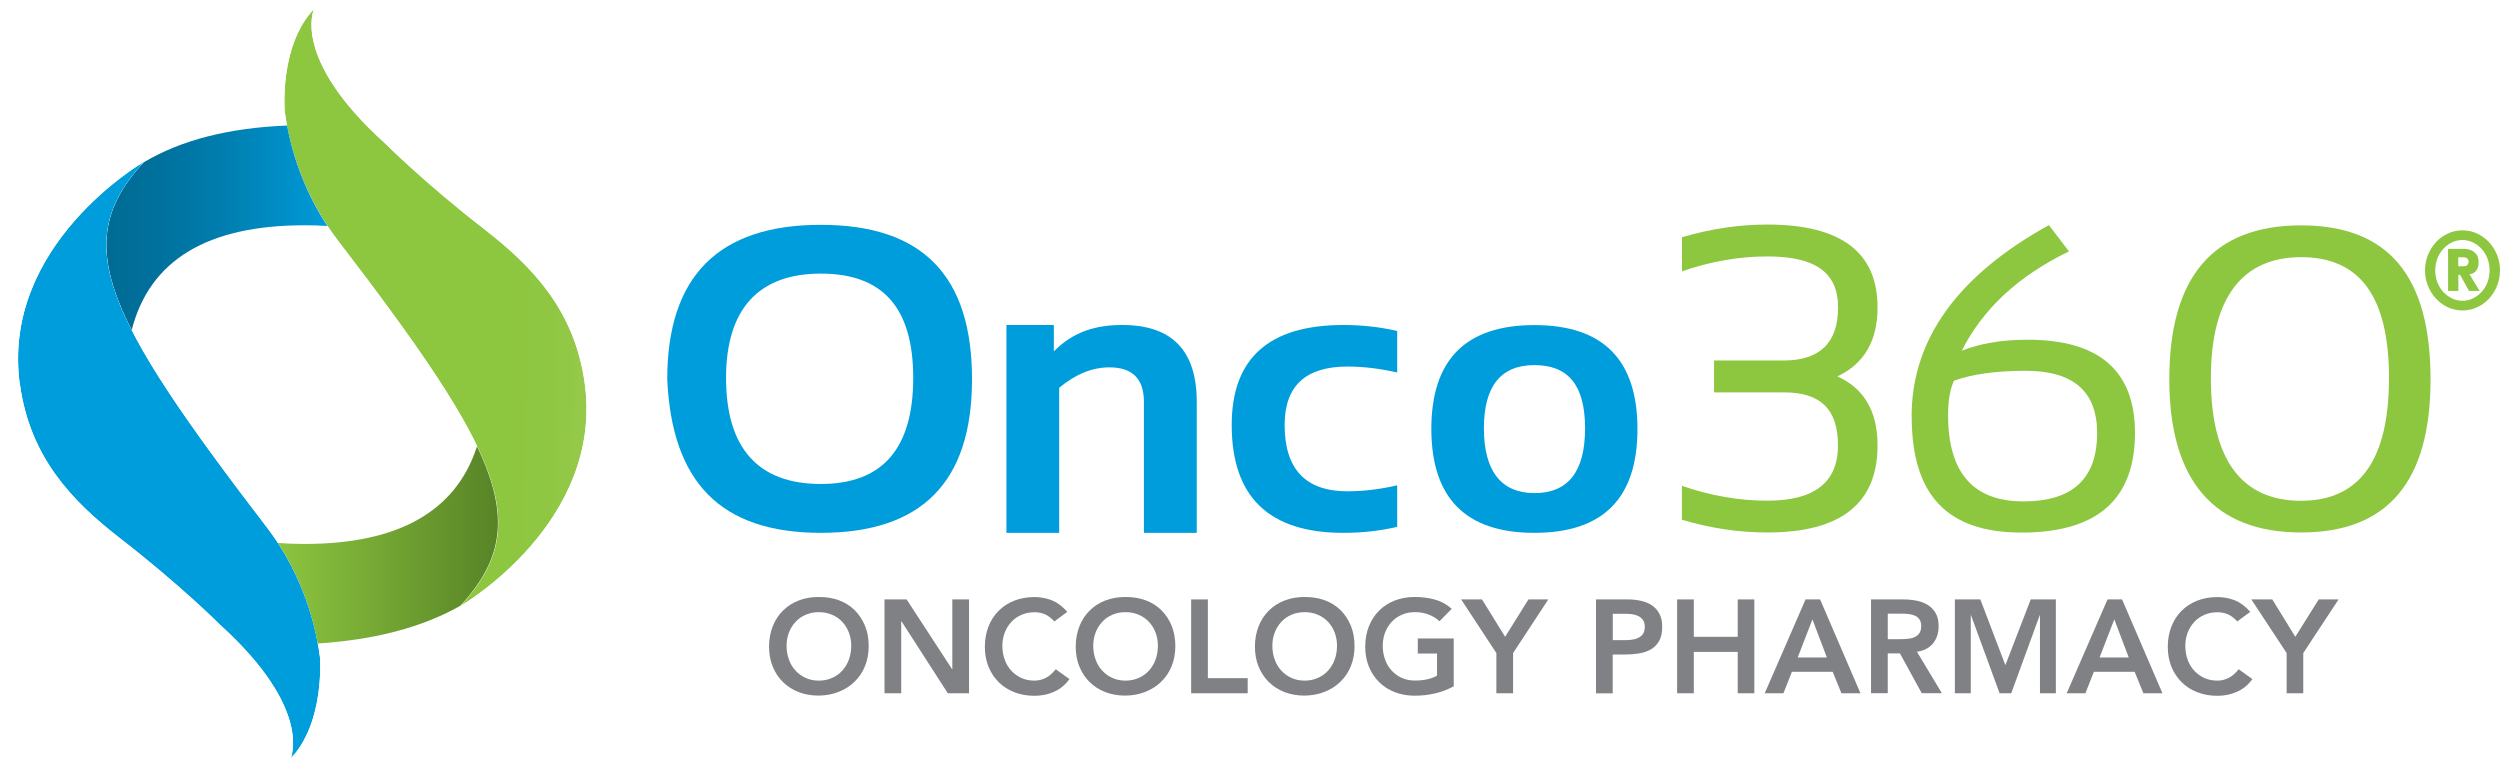
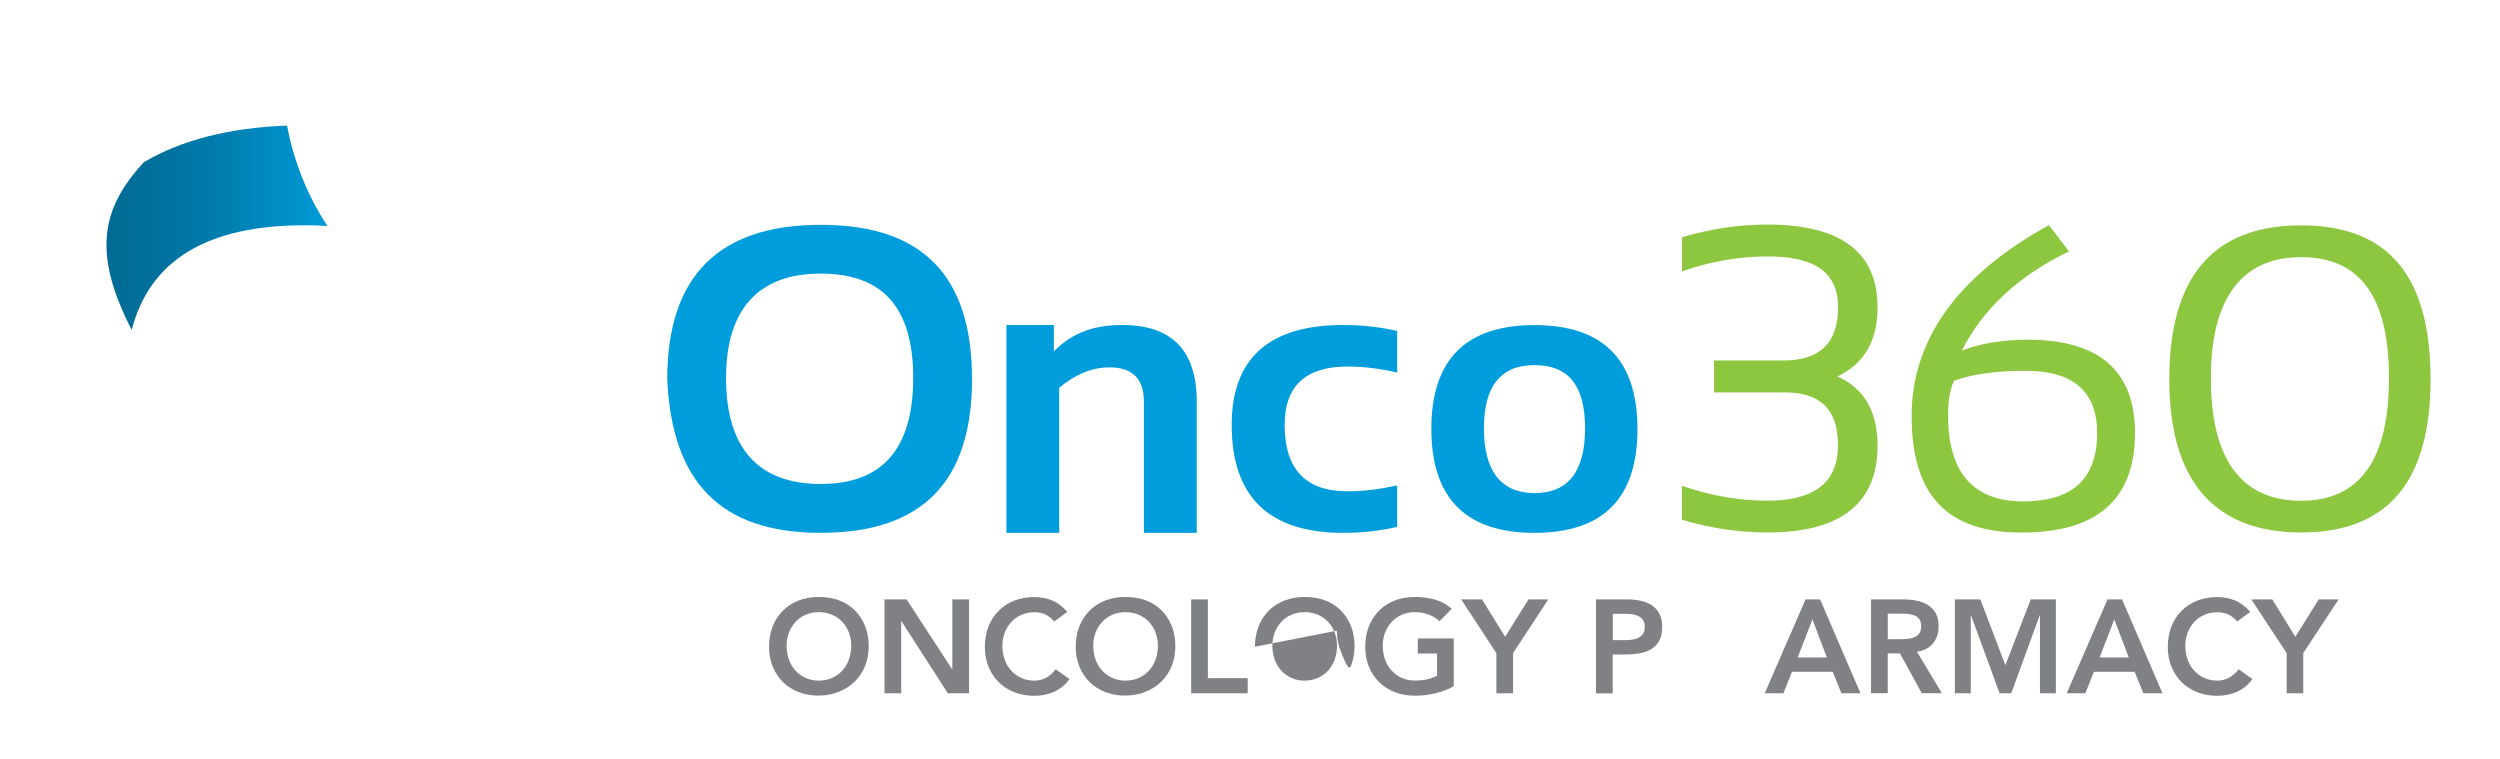
<svg xmlns="http://www.w3.org/2000/svg" id="Layer_1" width="276.77" height="84" viewBox="0 0 276.77 84">
  <defs>
    <style>.cls-1{fill:none;}.cls-2{mask:url(#mask);}.cls-3{fill:#8dc63f;}.cls-4{fill:url(#linear-gradient-5);}.cls-5{fill:url(#linear-gradient-6);}.cls-6{fill:url(#linear-gradient-4);}.cls-7{fill:url(#linear-gradient-3);}.cls-8{fill:url(#linear-gradient-2);}.cls-9{fill:url(#linear-gradient);}.cls-10{fill:#808184;}.cls-11{mask:url(#mask-1);}.cls-12{clip-path:url(#clippath-1);}.cls-13{clip-path:url(#clippath-3);}.cls-14{clip-path:url(#clippath-4);}.cls-15{clip-path:url(#clippath-2);}.cls-16{fill:#009ddc;}.cls-17{clip-path:url(#clippath);}</style>
    <clipPath id="clippath">
-       <path class="cls-1" d="M31.51,12.26c.64,4.88,2.54,9.99,5.88,14.34,18.07,23.58,21.89,31.56,13.55,40.51,0,0,15.99-9.2,13.78-24.78-1.13-7.9-5.62-12.71-11.08-16.94-6.72-5.21-11.01-9.52-11.01-9.52C32.16,6.43,34.77.99,34.77.99c-3.85,4.02-3.26,11.27-3.26,11.27" />
-     </clipPath>
+       </clipPath>
    <clipPath id="clippath-1">
      <rect class="cls-1" x="15.37" y="15.14" width="67.09" height="37.81" transform="translate(13.53 82.01) rotate(-88.42)" />
    </clipPath>
    <linearGradient id="linear-gradient" x1="-177.35" y1="466.97" x2="-175.33" y2="466.97" gradientTransform="translate(6098.01 -2241.39) rotate(-90) scale(12.95 -12.95)" gradientUnits="userSpaceOnUse">
      <stop offset="0" stop-color="#fff" />
      <stop offset=".04" stop-color="#f6f6f6" />
      <stop offset=".11" stop-color="#e1e1e1" />
      <stop offset=".16" stop-color="#ccc" />
      <stop offset=".23" stop-color="#dcdcdc" />
      <stop offset=".33" stop-color="#efefef" />
      <stop offset=".44" stop-color="#fbfbfb" />
      <stop offset=".55" stop-color="#fff" />
      <stop offset="1" stop-color="#fff" />
    </linearGradient>
    <mask id="mask" x="27.21" y="-1.09" width="43.4" height="70.29" maskUnits="userSpaceOnUse">
      <g class="cls-12">
        <rect class="cls-9" x="14.33" y="13.29" width="69.17" height="41.51" transform="translate(13.53 82.01) rotate(-88.42)" />
      </g>
    </mask>
    <linearGradient id="linear-gradient-2" x1="-177.35" y1="466.97" x2="-175.33" y2="466.97" gradientTransform="translate(6098.01 -2241.39) rotate(-90) scale(12.95 -12.95)" gradientUnits="userSpaceOnUse">
      <stop offset="0" stop-color="#a9d26d" />
      <stop offset=".06" stop-color="#a4cf64" />
      <stop offset=".15" stop-color="#98ca4f" />
      <stop offset=".16" stop-color="#97ca4d" />
      <stop offset=".34" stop-color="#8fc742" />
      <stop offset=".55" stop-color="#8dc63f" />
      <stop offset="1" stop-color="#8dc63f" />
    </linearGradient>
    <clipPath id="clippath-2">
      <path class="cls-1" d="M15.95,17.93c-4.97,5.35-5.57,10.37-1.37,18.61,1.98-7.73,8.36-11.6,19.13-11.6.88,0,1.72.02,2.54.08-2.3-3.48-3.76-7.33-4.47-11.12-6.4.25-11.68,1.59-15.82,4.04" />
    </clipPath>
    <linearGradient id="linear-gradient-3" x1="-157.61" y1="410.33" x2="-155.59" y2="410.33" gradientTransform="translate(1919.23 4991) scale(12.1 -12.1)" gradientUnits="userSpaceOnUse">
      <stop offset="0" stop-color="#006c95" />
      <stop offset=".21" stop-color="#00709c" />
      <stop offset=".52" stop-color="#007eaf" />
      <stop offset=".88" stop-color="#0094cf" />
      <stop offset="1" stop-color="#009ddc" />
    </linearGradient>
    <clipPath id="clippath-3">
-       <path class="cls-1" d="M33.71,60.22c-1.02,0-2-.04-2.95-.11,2.28,3.49,3.72,7.35,4.41,11.13,6.34-.41,11.6-1.8,15.78-4.17,4.78-5.15,5.53-9.99,1.86-17.66-2.32,7.19-8.68,10.81-19.11,10.81" />
-     </clipPath>
+       </clipPath>
    <linearGradient id="linear-gradient-4" x1="-156.79" y1="408.75" x2="-154.77" y2="408.75" gradientTransform="translate(1921.42 4989.34) scale(12.06 -12.06)" gradientUnits="userSpaceOnUse">
      <stop offset="0" stop-color="#8dc63f" />
      <stop offset="1" stop-color="#588427" />
    </linearGradient>
    <clipPath id="clippath-4">
      <path class="cls-1" d="M2.22,42.66c1.13,7.9,5.61,12.71,11.08,16.94,6.72,5.21,11.01,9.52,11.01,9.52,10.45,9.45,7.85,14.88,7.85,14.88,3.85-4.02,3.26-11.27,3.26-11.27-.64-4.88-2.54-9.99-5.87-14.34C11.47,34.8,7.65,26.83,15.99,17.88c0,0-15.99,9.2-13.78,24.78" />
    </clipPath>
    <linearGradient id="linear-gradient-5" x1="-160.23" y1="417.4" x2="-158.21" y2="417.4" gradientTransform="translate(2653.36 6957.82) scale(16.55 -16.55)" gradientUnits="userSpaceOnUse">
      <stop offset="0" stop-color="#fff" />
      <stop offset="0" stop-color="#f1f1f1" />
      <stop offset=".01" stop-color="#e0e0e0" />
      <stop offset=".02" stop-color="#d4d4d4" />
      <stop offset=".04" stop-color="#cdcdcd" />
      <stop offset=".08" stop-color="#ccc" />
      <stop offset=".13" stop-color="#d9d9d9" />
      <stop offset=".23" stop-color="#eaeaea" />
      <stop offset=".35" stop-color="#f6f6f6" />
      <stop offset=".52" stop-color="#fdfdfd" />
      <stop offset="1" stop-color="#fff" />
    </linearGradient>
    <mask id="mask-1" x="0" y="17.88" width="36" height="66.12" maskUnits="userSpaceOnUse">
-       <rect class="cls-4" y="17.88" width="36" height="66.12" />
-     </mask>
+       </mask>
    <linearGradient id="linear-gradient-6" x1="-160.23" y1="417.4" x2="-158.21" y2="417.4" gradientTransform="translate(2653.36 6957.82) scale(16.55 -16.55)" gradientUnits="userSpaceOnUse">
      <stop offset="0" stop-color="#00a4df" />
      <stop offset=".02" stop-color="#009edc" />
      <stop offset=".08" stop-color="#009ddc" />
      <stop offset=".21" stop-color="#009ddc" />
      <stop offset="1" stop-color="#009ddc" />
    </linearGradient>
  </defs>
  <path class="cls-16" d="M73.87,41.99c0-11.4,5.67-17.1,17-17.1s16.74,5.7,16.74,17.1-5.58,17-16.74,17-16.49-5.67-17-17M90.87,53.58c6.82,0,10.23-3.91,10.23-11.74s-3.41-11.55-10.23-11.55-10.49,3.85-10.49,11.55,3.49,11.74,10.49,11.74" />
  <path class="cls-16" d="M111.42,58.99v-23.01h5.25v2.92c2.22-2.25,4.75-2.92,7.59-2.92,5.49,0,8.23,2.83,8.23,8.5v14.51h-5.85v-14.51c0-2.54-1.27-3.81-3.82-3.81-1.9,0-3.75.75-5.56,2.26v16.06h-5.85Z" />
  <path class="cls-16" d="M154.68,58.33c-1.91.44-3.9.66-5.96.66-8.24,0-12.36-3.98-12.36-11.94,0-7.38,4.12-11.07,12.36-11.07,2.06,0,4.04.22,5.96.66v4.6c-1.91-.44-3.75-.66-5.51-.66-4.63,0-6.95,2.15-6.95,6.47,0,4.89,2.32,7.34,6.95,7.34,1.76,0,3.6-.22,5.51-.66v4.6Z" />
  <path class="cls-16" d="M158.46,47.5c0-7.67,3.8-11.51,11.41-11.51s11.41,3.84,11.41,11.51-3.81,11.49-11.41,11.49-11.39-3.83-11.41-11.49M169.88,54.59c3.73,0,5.6-2.39,5.6-7.17s-1.87-7-5.6-7-5.6,2.33-5.6,7,1.87,7.17,5.6,7.17" />
  <path class="cls-3" d="M186.2,26.27c3.16-.94,6.31-1.41,9.47-1.41,8.13,0,12.19,3.06,12.19,9.17,0,3.7-1.48,6.25-4.45,7.64,2.97,1.33,4.45,3.88,4.45,7.64,0,6.43-4.07,9.64-12.19,9.64-3.16,0-6.31-.47-9.47-1.41v-3.76c3.16,1.1,6.31,1.65,9.47,1.65,5.21,0,7.81-2.04,7.81-6.11s-1.99-5.88-5.96-5.88h-7.76v-3.53h7.69c4.02,0,6.04-1.96,6.04-5.88s-2.6-5.64-7.81-5.64c-3.16,0-6.31.55-9.47,1.65v-3.76Z" />
  <path class="cls-3" d="M211.63,46.1c0-8.51,5.07-15.57,15.2-21.18l2.22,2.91c-5.58,2.7-9.53,6.36-11.87,11,2.02-.81,4.45-1.22,7.3-1.22,7.92,0,11.88,3.44,11.88,10.33,0,7.34-4.18,11.02-12.55,11.02s-12.17-4.28-12.17-12.85M224.01,55.51c5.44,0,8.16-2.52,8.16-7.57,0-4.59-2.63-6.89-7.9-6.89-3.3,0-5.95.37-7.95,1.1-.43.92-.65,2.19-.65,3.81,0,6.37,2.78,9.55,8.34,9.55" />
  <path class="cls-3" d="M240.16,42c0-11.36,4.86-17.05,14.59-17.05s14.33,5.68,14.33,17.05-4.78,16.95-14.33,16.95-14.59-5.65-14.59-16.95M254.75,55.44c6.48,0,9.73-4.52,9.73-13.58s-3.24-13.39-9.73-13.39-9.99,4.46-9.99,13.39,3.33,13.58,9.99,13.58" />
  <path class="cls-10" d="M85.14,71.6c0-.83.14-1.59.41-2.27.27-.68.65-1.26,1.14-1.74.48-.48,1.06-.85,1.73-1.11.67-.26,1.41-.39,2.21-.39.81,0,1.56.11,2.23.36.68.25,1.26.61,1.75,1.09.49.48.87,1.06,1.15,1.73s.41,1.43.41,2.26-.14,1.55-.41,2.22-.66,1.24-1.15,1.72c-.49.48-1.07.85-1.75,1.12-.67.27-1.42.41-2.23.42-.8,0-1.54-.13-2.21-.39-.67-.26-1.25-.63-1.73-1.1s-.86-1.04-1.14-1.71c-.27-.67-.41-1.4-.41-2.22M87.08,71.48c0,.56.09,1.07.26,1.54.17.47.41.88.73,1.22.31.34.69.61,1.12.81.44.2.92.3,1.46.3s1.03-.1,1.47-.3c.44-.19.82-.46,1.13-.81.31-.34.56-.75.73-1.22.17-.47.26-.98.26-1.54,0-.52-.09-1-.26-1.45-.17-.45-.41-.84-.73-1.18-.31-.34-.69-.6-1.13-.79-.44-.19-.93-.29-1.47-.29s-1.02.1-1.46.29c-.44.19-.81.45-1.12.79-.31.34-.56.73-.73,1.18-.17.45-.26.93-.26,1.45" />
  <polygon class="cls-10" points="97.92 66.36 100.37 66.36 105.4 74.08 105.43 74.08 105.43 66.36 107.28 66.36 107.28 76.75 104.93 76.75 99.8 68.78 99.77 68.78 99.77 76.75 97.92 76.75 97.92 66.36" />
  <path class="cls-10" d="M116.73,68.8c-.38-.41-.75-.68-1.11-.82-.36-.14-.72-.2-1.08-.2-.54,0-1.02.09-1.46.29-.44.19-.81.45-1.12.79-.31.34-.56.73-.73,1.18-.17.45-.26.93-.26,1.45,0,.56.09,1.07.26,1.54.17.47.41.88.73,1.22.31.34.69.61,1.12.81s.92.29,1.46.29c.42,0,.83-.1,1.23-.3.4-.2.76-.52,1.11-.96l1.52,1.09c-.47.65-1.04,1.11-1.72,1.41-.67.3-1.39.44-2.16.44-.8,0-1.54-.13-2.21-.39-.67-.26-1.25-.63-1.73-1.1-.48-.48-.86-1.04-1.14-1.71-.27-.67-.41-1.41-.41-2.22s.14-1.59.41-2.27c.27-.68.65-1.26,1.14-1.74.48-.48,1.06-.85,1.73-1.11.67-.26,1.41-.39,2.21-.39.7,0,1.36.13,1.96.37.6.25,1.16.67,1.68,1.27l-1.44,1.06Z" />
  <path class="cls-10" d="M119.09,71.6c0-.83.14-1.59.41-2.27.27-.68.65-1.26,1.14-1.74.48-.48,1.06-.85,1.73-1.11.67-.26,1.41-.39,2.21-.39.81,0,1.56.11,2.23.36.68.25,1.26.61,1.75,1.09.49.48.87,1.06,1.15,1.73.27.67.41,1.43.41,2.26s-.14,1.55-.41,2.22c-.27.67-.66,1.24-1.15,1.72-.49.48-1.07.85-1.75,1.12-.67.27-1.42.41-2.23.42-.8,0-1.54-.13-2.21-.39-.67-.26-1.25-.63-1.73-1.1s-.86-1.04-1.14-1.71c-.27-.67-.41-1.4-.41-2.22M121.03,71.48c0,.56.09,1.07.26,1.54.17.47.41.88.73,1.22.31.34.69.61,1.12.81.44.2.92.3,1.46.3s1.03-.1,1.47-.3c.44-.19.82-.46,1.13-.81.31-.34.56-.75.73-1.22.17-.47.26-.98.26-1.54,0-.52-.09-1-.26-1.45-.17-.45-.41-.84-.73-1.18-.31-.34-.69-.6-1.13-.79-.44-.19-.93-.29-1.47-.29s-1.02.1-1.46.29c-.44.19-.81.45-1.12.79-.31.34-.56.73-.73,1.18-.17.45-.26.93-.26,1.45" />
  <polygon class="cls-10" points="131.87 66.36 133.72 66.36 133.72 75.08 138.13 75.08 138.13 76.75 131.87 76.75 131.87 66.36" />
-   <path class="cls-10" d="M138.93,71.6c0-.83.14-1.59.41-2.27.27-.68.65-1.26,1.14-1.74.48-.48,1.06-.85,1.73-1.11.67-.26,1.41-.39,2.21-.39.81,0,1.56.11,2.23.36.68.25,1.26.61,1.75,1.09.49.48.87,1.06,1.15,1.73.27.67.41,1.43.41,2.26s-.14,1.55-.41,2.22c-.27.67-.66,1.24-1.15,1.72-.49.48-1.07.85-1.75,1.12-.67.27-1.42.41-2.23.42-.8,0-1.54-.13-2.21-.39-.67-.26-1.25-.63-1.73-1.1s-.86-1.04-1.14-1.71c-.27-.67-.41-1.4-.41-2.22M140.86,71.48c0,.56.09,1.07.26,1.54.17.47.41.88.73,1.22.31.34.69.61,1.12.81.44.2.92.3,1.46.3s1.03-.1,1.47-.3c.44-.19.82-.46,1.13-.81.31-.34.56-.75.73-1.22.17-.47.26-.98.26-1.54,0-.52-.09-1-.26-1.45s-.41-.84-.73-1.18c-.31-.34-.69-.6-1.13-.79-.44-.19-.93-.29-1.47-.29s-1.02.1-1.46.29c-.44.19-.81.45-1.12.79-.31.34-.56.73-.73,1.18s-.26.93-.26,1.45" />
+   <path class="cls-10" d="M138.93,71.6c0-.83.14-1.59.41-2.27.27-.68.65-1.26,1.14-1.74.48-.48,1.06-.85,1.73-1.11.67-.26,1.41-.39,2.21-.39.81,0,1.56.11,2.23.36.68.25,1.26.61,1.75,1.09.49.48.87,1.06,1.15,1.73.27.67.41,1.43.41,2.26s-.14,1.55-.41,2.22s-.86-1.04-1.14-1.71c-.27-.67-.41-1.4-.41-2.22M140.86,71.48c0,.56.09,1.07.26,1.54.17.47.41.88.73,1.22.31.34.69.61,1.12.81.44.2.92.3,1.46.3s1.03-.1,1.47-.3c.44-.19.82-.46,1.13-.81.31-.34.56-.75.73-1.22.17-.47.26-.98.26-1.54,0-.52-.09-1-.26-1.45s-.41-.84-.73-1.18c-.31-.34-.69-.6-1.13-.79-.44-.19-.93-.29-1.47-.29s-1.02.1-1.46.29c-.44.19-.81.45-1.12.79-.31.34-.56.73-.73,1.18s-.26.93-.26,1.45" />
  <path class="cls-10" d="M160.93,75.99c-1.28.68-2.71,1.03-4.3,1.03-.8,0-1.54-.13-2.21-.39-.67-.26-1.25-.63-1.73-1.1-.48-.48-.86-1.04-1.14-1.71-.27-.67-.41-1.4-.41-2.22s.14-1.59.41-2.27c.27-.68.65-1.26,1.14-1.74.48-.48,1.06-.85,1.73-1.11.67-.26,1.41-.39,2.21-.39s1.54.1,2.23.29c.69.19,1.31.53,1.86,1.02l-1.36,1.38c-.33-.32-.74-.57-1.21-.75-.48-.18-.98-.26-1.5-.26s-1.03.09-1.46.29c-.44.19-.81.45-1.12.79-.31.34-.56.73-.73,1.18-.17.45-.26.93-.26,1.45,0,.56.09,1.07.26,1.54.17.47.41.88.73,1.22.31.34.69.61,1.12.81.44.2.92.29,1.46.29.47,0,.91-.04,1.33-.13.41-.09.78-.22,1.11-.41v-2.45h-2.13v-1.67h3.98v5.31Z" />
  <polygon class="cls-10" points="165.66 72.3 161.76 66.36 164.07 66.36 166.63 70.5 169.21 66.36 171.41 66.36 167.51 72.3 167.51 76.75 165.66 76.75 165.66 72.3" />
  <path class="cls-10" d="M176.71,66.36h3.49c.5,0,.98.05,1.44.15.46.1.87.26,1.22.49.35.23.63.54.84.93.21.39.32.87.32,1.44,0,.66-.11,1.18-.34,1.59-.23.4-.53.71-.91.93-.38.22-.82.37-1.33.45-.5.08-1.03.12-1.58.12h-1.32v4.3h-1.85v-10.39ZM179.67,70.87c.26,0,.54,0,.82-.03.28-.02.55-.08.78-.18.24-.1.44-.24.59-.44.15-.19.23-.47.23-.82,0-.32-.07-.58-.21-.77-.14-.19-.31-.34-.53-.44-.21-.1-.45-.17-.72-.2-.26-.03-.52-.04-.76-.04h-1.32v2.92h1.11Z" />
-   <polygon class="cls-10" points="185.67 66.36 187.52 66.36 187.52 70.5 192.38 70.5 192.38 66.36 194.22 66.36 194.22 76.75 192.38 76.75 192.38 72.17 187.52 72.17 187.52 76.75 185.67 76.75 185.67 66.36" />
  <path class="cls-10" d="M199.9,66.36h1.6l4.47,10.39h-2.11l-.97-2.38h-4.51l-.94,2.38h-2.07l4.52-10.39ZM202.25,72.79l-1.6-4.22-1.63,4.22h3.23Z" />
  <path class="cls-10" d="M207.14,66.36h3.61c.5,0,.98.05,1.44.14.46.09.88.25,1.24.48.36.22.65.53.87.91.22.38.32.87.32,1.45,0,.75-.21,1.38-.62,1.89-.42.51-1.01.82-1.78.92l2.76,4.59h-2.23l-2.41-4.4h-1.35v4.4h-1.85v-10.39ZM210.42,70.76c.26,0,.53-.01.79-.04.26-.02.51-.08.73-.18.22-.09.4-.23.54-.43.14-.19.21-.46.21-.8,0-.3-.06-.55-.19-.73-.13-.19-.29-.33-.5-.42-.2-.09-.43-.15-.68-.18-.25-.03-.49-.04-.73-.04h-1.6v2.82h1.44Z" />
  <polygon class="cls-10" points="216.42 66.36 219.24 66.36 222.01 73.64 224.82 66.36 227.6 66.36 227.6 76.75 225.84 76.75 225.84 68.12 225.81 68.12 222.66 76.75 221.37 76.75 218.21 68.12 218.18 68.12 218.18 76.75 216.42 76.75 216.42 66.36" />
  <path class="cls-10" d="M233.33,66.36h1.6l4.47,10.39h-2.11l-.97-2.38h-4.51l-.94,2.38h-2.07l4.52-10.39ZM235.67,72.79l-1.6-4.22-1.63,4.22h3.23Z" />
  <path class="cls-10" d="M247.69,68.8c-.38-.41-.75-.68-1.11-.82-.36-.14-.72-.2-1.08-.2-.54,0-1.02.09-1.46.29-.44.19-.81.45-1.12.79-.31.34-.56.73-.73,1.18s-.26.93-.26,1.45c0,.56.09,1.07.26,1.54.17.47.41.88.73,1.22.31.34.69.61,1.12.81.44.2.92.29,1.46.29.42,0,.83-.1,1.23-.3.4-.2.76-.52,1.11-.96l1.52,1.09c-.47.65-1.04,1.11-1.72,1.41-.67.3-1.39.44-2.16.44-.8,0-1.54-.13-2.21-.39-.67-.26-1.25-.63-1.73-1.1-.48-.48-.86-1.04-1.14-1.71-.27-.67-.41-1.41-.41-2.22s.14-1.59.41-2.27c.27-.68.65-1.26,1.14-1.74.48-.48,1.06-.85,1.73-1.11.67-.26,1.41-.39,2.21-.39.7,0,1.36.13,1.96.37.6.25,1.16.67,1.68,1.27l-1.44,1.06Z" />
  <polygon class="cls-10" points="253.15 72.3 249.24 66.36 251.56 66.36 254.11 70.5 256.7 66.36 258.9 66.36 254.99 72.3 254.99 76.75 253.15 76.75 253.15 72.3" />
-   <path class="cls-3" d="M268.47,29.93c0-.61.11-1.18.33-1.72.22-.54.52-1,.89-1.41.37-.4.81-.72,1.32-.95.5-.23,1.04-.35,1.61-.35s1.11.12,1.61.35c.5.23.94.55,1.32.95.37.4.67.87.89,1.41.22.54.33,1.11.33,1.72s-.11,1.19-.33,1.73c-.22.54-.52,1-.89,1.41-.37.4-.81.72-1.32.95-.5.23-1.04.35-1.61.35s-1.11-.12-1.61-.35c-.5-.23-.94-.55-1.32-.95-.37-.4-.67-.87-.89-1.41-.22-.54-.33-1.11-.33-1.73M269.6,29.93c0,.46.08.9.23,1.31.16.41.37.77.65,1.07.28.3.59.54.96.72.36.18.75.27,1.17.27s.81-.09,1.17-.27c.37-.18.68-.42.96-.72.27-.3.49-.66.65-1.07.15-.41.23-.85.23-1.31s-.08-.89-.23-1.3c-.16-.41-.37-.77-.65-1.07-.28-.3-.59-.54-.96-.72-.37-.18-.75-.27-1.17-.27s-.81.09-1.17.27c-.37.18-.68.42-.96.72-.27.3-.49.66-.65,1.07-.15.41-.23.85-.23,1.3M271.02,27.55h1.54c.12,0,.28,0,.49.02.21.02.41.07.61.17.2.1.37.25.52.45.15.2.22.49.22.87,0,.24-.03.44-.09.59-.06.15-.14.28-.23.38-.09.1-.2.18-.32.23-.12.05-.25.08-.37.1l1.12,1.85h-1.17l-.99-1.79h-.19v1.79h-1.14v-4.65ZM272.15,29.48h.46c.07,0,.14,0,.22-.01.08,0,.15-.03.22-.06.07-.03.12-.08.17-.15.04-.07.07-.16.07-.28s-.02-.21-.07-.28c-.04-.07-.1-.12-.17-.15-.07-.03-.14-.05-.22-.06-.08,0-.15-.01-.22-.01h-.46v1Z" />
  <g class="cls-17">
    <g class="cls-2">
      <rect class="cls-8" x="15.37" y="15.14" width="67.08" height="37.81" transform="translate(13.53 82.01) rotate(-88.42)" />
    </g>
  </g>
  <g class="cls-15">
    <rect class="cls-7" x="10.38" y="13.89" width="25.86" height="22.65" />
  </g>
  <g class="cls-13">
    <rect class="cls-6" x="30.76" y="49.42" width="25.73" height="21.83" />
  </g>
  <g class="cls-14">
    <g class="cls-11">
      <rect class="cls-5" y="17.88" width="36" height="66.12" />
    </g>
  </g>
</svg>